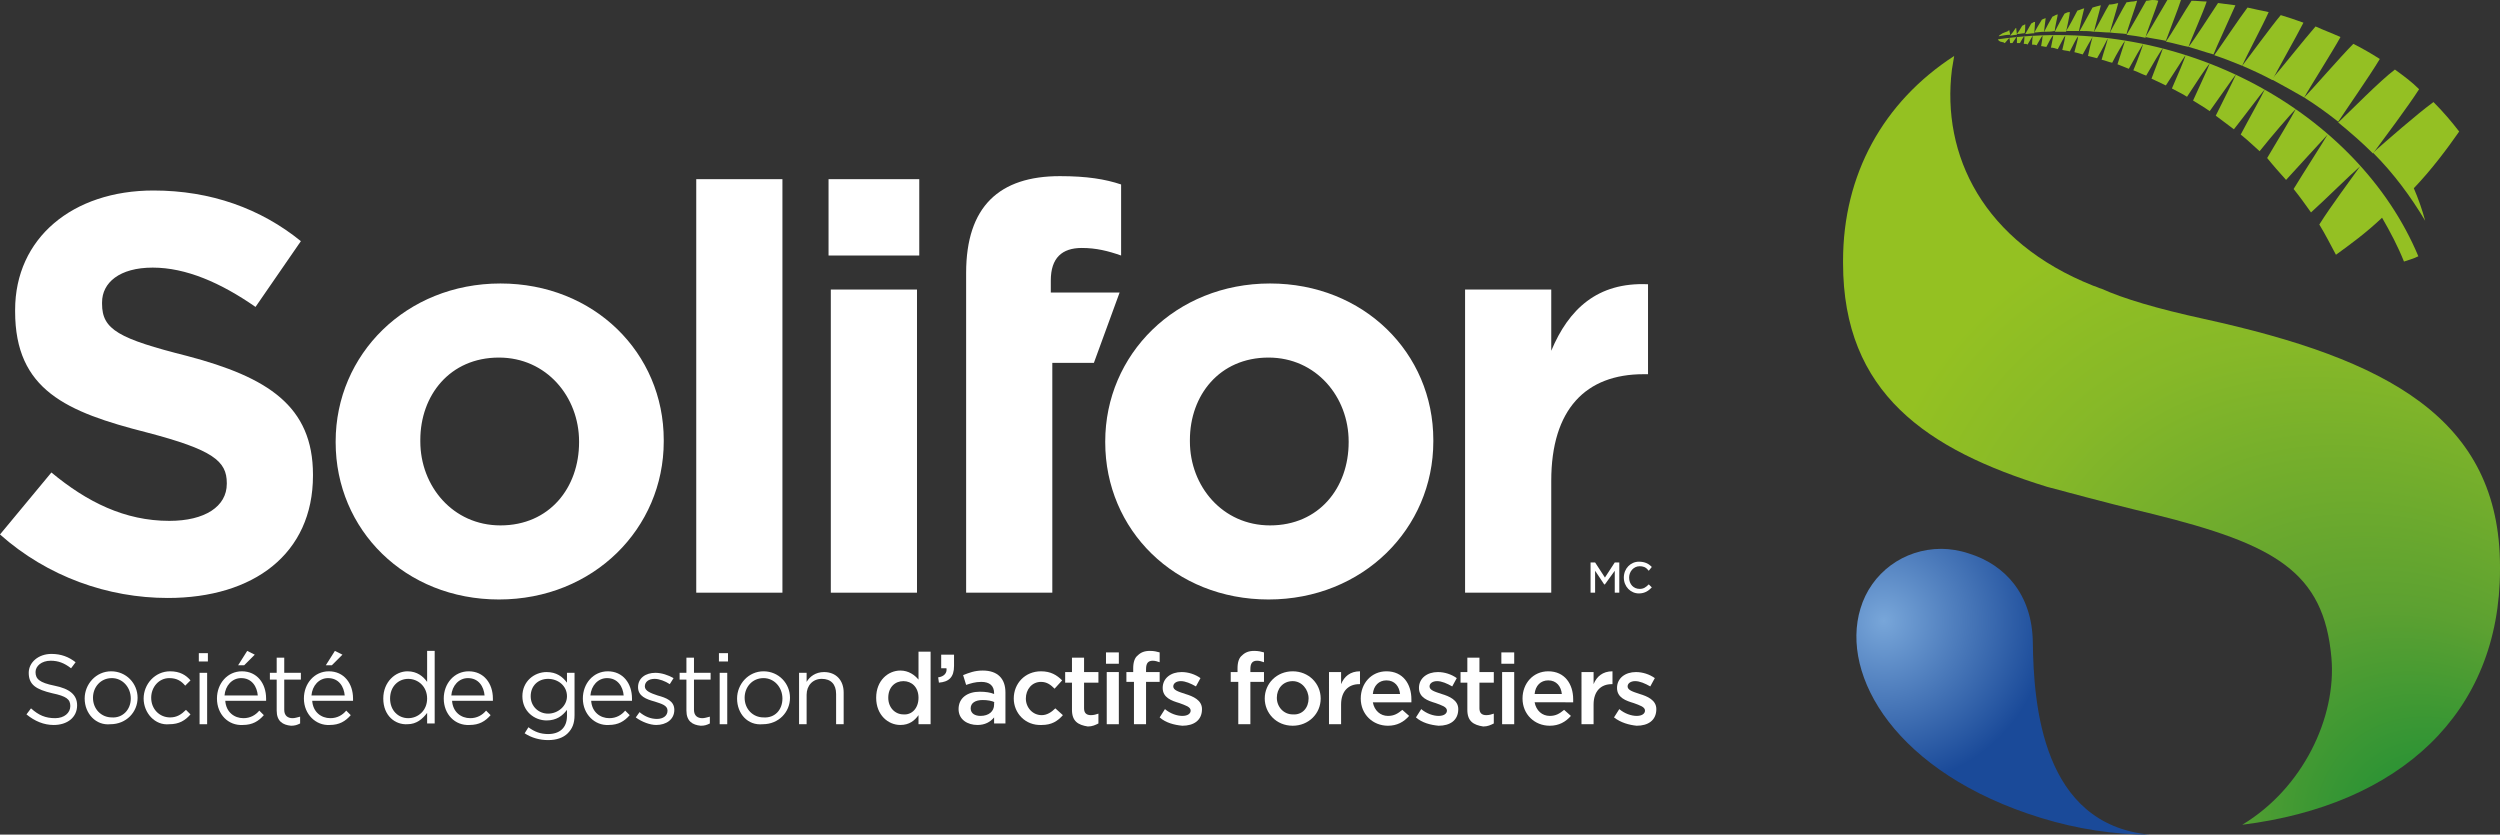
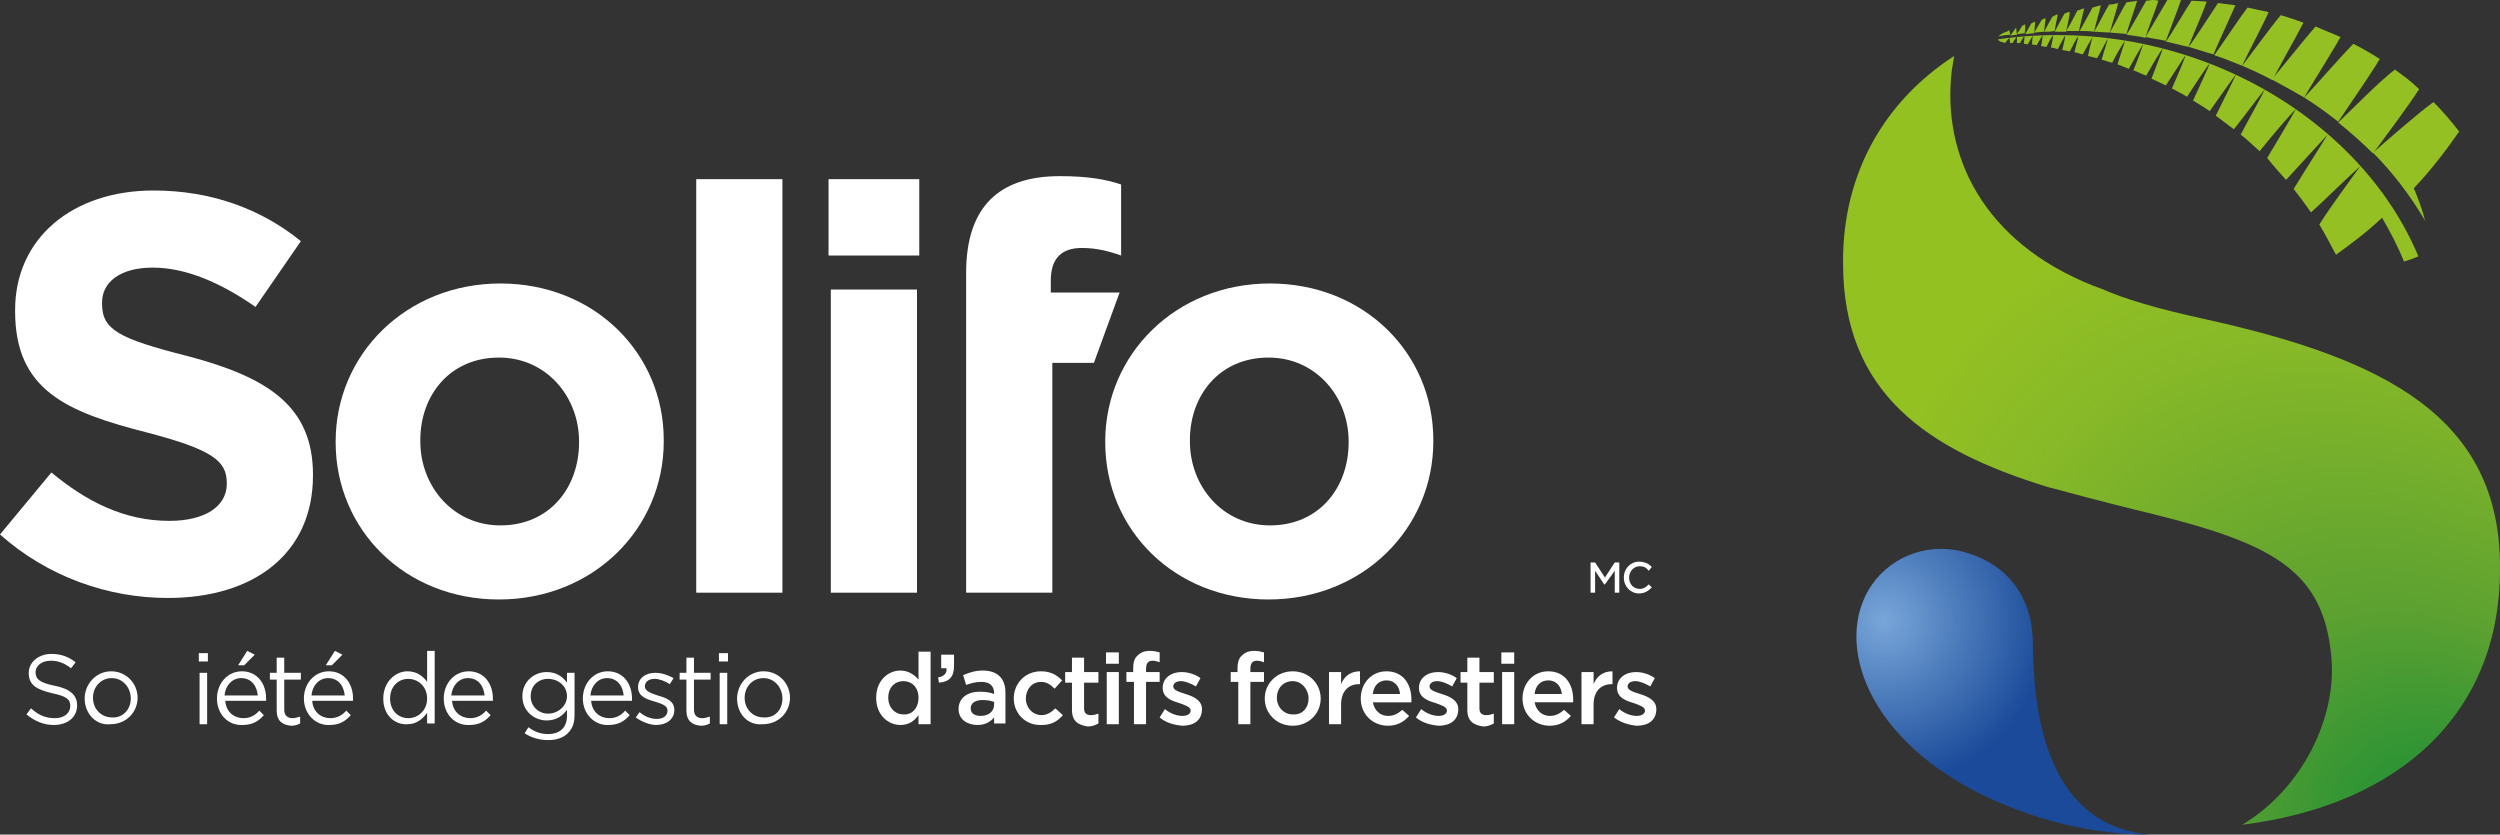
<svg xmlns="http://www.w3.org/2000/svg" xmlns:xlink="http://www.w3.org/1999/xlink" version="1.1" id="Calque_1" x="0px" y="0px" viewBox="0 0 330.7 110.4" style="enable-background:new 0 0 330.7 110.4;" xml:space="preserve">
  <rect x="0" y="0" width="330.7" height="110.4" fill="#333333" stroke="none" />
  <style type="text/css">
	.st0{fill:#FFFFFF;}
	.st1{clip-path:url(#SVGID_2_);fill:url(#SVGID_3_);}
	.st2{fill:#94C023;}
	.st3{clip-path:url(#SVGID_5_);fill:url(#SVGID_6_);}
	.st4{clip-path:url(#SVGID_8_);fill:url(#SVGID_9_);}
</style>
  <g>
    <g>
      <path class="st0" d="M3.5,94.5l0.6-0.8C5.1,94.6,6,95,7.3,95c1.2,0,2-0.7,2-1.6v0c0-0.9-0.5-1.3-2.4-1.7c-2.1-0.5-3.1-1.1-3.1-2.7    v0c0-1.4,1.3-2.5,3-2.5c1.3,0,2.3,0.4,3.2,1.1l-0.6,0.8c-0.9-0.7-1.7-1-2.7-1c-1.2,0-2,0.7-2,1.5v0c0,0.9,0.5,1.4,2.5,1.8    c2,0.4,3,1.2,3,2.6v0c0,1.6-1.3,2.6-3.1,2.6C5.8,95.9,4.6,95.4,3.5,94.5" />
      <path class="st0" d="M11.2,92.4L11.2,92.4c0-1.9,1.5-3.6,3.5-3.6c2,0,3.5,1.6,3.5,3.5v0c0,1.9-1.5,3.5-3.6,3.5    C12.7,96,11.2,94.4,11.2,92.4 M17.3,92.4L17.3,92.4c0-1.5-1.1-2.7-2.5-2.7c-1.5,0-2.5,1.2-2.5,2.6v0c0,1.5,1.1,2.6,2.5,2.6    C16.2,95,17.3,93.9,17.3,92.4" />
-       <path class="st0" d="M19,92.4L19,92.4c0-1.9,1.5-3.6,3.5-3.6c1.3,0,2.1,0.5,2.7,1.2l-0.7,0.7c-0.5-0.6-1.1-1-2.1-1    c-1.4,0-2.4,1.2-2.4,2.6v0c0,1.5,1.1,2.6,2.5,2.6c0.9,0,1.5-0.4,2.1-1l0.6,0.6c-0.7,0.8-1.5,1.3-2.8,1.3C20.5,96,19,94.3,19,92.4" />
      <path class="st0" d="M26.3,86.4h1.2v1.1h-1.2V86.4z M26.4,89h1v6.8h-1V89z" />
      <path class="st0" d="M28.7,92.4L28.7,92.4c0-2,1.4-3.6,3.3-3.6c2,0,3.2,1.6,3.2,3.6c0,0.1,0,0.2,0,0.3h-5.4    c0.1,1.5,1.2,2.3,2.4,2.3c0.9,0,1.6-0.4,2.1-1l0.6,0.6c-0.7,0.8-1.5,1.3-2.8,1.3C30.2,96,28.7,94.5,28.7,92.4 M34.1,92    c-0.1-1.2-0.8-2.3-2.2-2.3c-1.2,0-2.1,1-2.2,2.3H34.1z M32.7,86.1l1,0.5L32.3,88h-0.8L32.7,86.1z" />
      <path class="st0" d="M36.6,94v-4.1h-0.9V89h0.9v-2h1v2h2.2v0.9h-2.2v4c0,0.8,0.5,1.1,1.1,1.1c0.3,0,0.6-0.1,1-0.2v0.9    c-0.4,0.2-0.7,0.3-1.2,0.3C37.4,95.9,36.6,95.4,36.6,94" />
      <path class="st0" d="M40.2,92.4L40.2,92.4c0-2,1.4-3.6,3.3-3.6c2,0,3.2,1.6,3.2,3.6c0,0.1,0,0.2,0,0.3h-5.4    c0.1,1.5,1.2,2.3,2.4,2.3c0.9,0,1.6-0.4,2.1-1l0.6,0.6c-0.7,0.8-1.5,1.3-2.8,1.3C41.8,96,40.2,94.5,40.2,92.4 M45.6,92    c-0.1-1.2-0.8-2.3-2.2-2.3c-1.2,0-2.1,1-2.2,2.3H45.6z M44.3,86.1l1,0.5L43.9,88h-0.8L44.3,86.1z" />
      <path class="st0" d="M50.7,92.4L50.7,92.4c0-2.2,1.6-3.6,3.2-3.6c1.3,0,2.1,0.7,2.6,1.4v-4.1h1v9.6h-1v-1.4    c-0.6,0.8-1.4,1.5-2.6,1.5C52.3,95.9,50.7,94.7,50.7,92.4 M56.5,92.4L56.5,92.4c0-1.6-1.2-2.6-2.5-2.6c-1.3,0-2.4,1-2.4,2.6v0    c0,1.6,1.1,2.6,2.4,2.6C55.3,95,56.5,94,56.5,92.4" />
      <path class="st0" d="M58.7,92.4L58.7,92.4c0-2,1.4-3.6,3.3-3.6c2,0,3.2,1.6,3.2,3.6c0,0.1,0,0.2,0,0.3h-5.4    c0.1,1.5,1.2,2.3,2.4,2.3c0.9,0,1.6-0.4,2.1-1l0.6,0.6c-0.7,0.8-1.5,1.3-2.8,1.3C60.2,96,58.7,94.5,58.7,92.4 M64.1,92    c-0.1-1.2-0.8-2.3-2.2-2.3c-1.2,0-2.1,1-2.2,2.3H64.1z" />
      <path class="st0" d="M69.4,97l0.5-0.8c0.8,0.6,1.6,0.9,2.6,0.9c1.5,0,2.5-0.8,2.5-2.4v-0.8c-0.6,0.8-1.4,1.4-2.7,1.4    c-1.6,0-3.2-1.2-3.2-3.2v0c0-2,1.6-3.2,3.2-3.2c1.3,0,2.1,0.6,2.7,1.4V89h1v5.6c0,1.1-0.3,1.8-0.9,2.4c-0.6,0.6-1.5,0.9-2.6,0.9    C71.4,97.9,70.3,97.6,69.4,97 M75,92.1L75,92.1c0-1.4-1.2-2.3-2.5-2.3c-1.3,0-2.3,0.9-2.3,2.3v0c0,1.4,1.1,2.3,2.3,2.3    C73.8,94.4,75,93.4,75,92.1" />
      <path class="st0" d="M77.1,92.4L77.1,92.4c0-2,1.4-3.6,3.3-3.6c2,0,3.2,1.6,3.2,3.6c0,0.1,0,0.2,0,0.3h-5.4    c0.1,1.5,1.2,2.3,2.4,2.3c0.9,0,1.6-0.4,2.1-1l0.6,0.6c-0.7,0.8-1.5,1.3-2.8,1.3C78.7,96,77.1,94.5,77.1,92.4 M82.5,92    c-0.1-1.2-0.8-2.3-2.2-2.3c-1.2,0-2.1,1-2.2,2.3H82.5z" />
      <path class="st0" d="M84.1,94.9l0.5-0.7c0.7,0.6,1.5,0.9,2.3,0.9c0.8,0,1.4-0.4,1.4-1.1v0c0-0.7-0.8-0.9-1.7-1.2    c-1.1-0.3-2.2-0.7-2.2-1.9v0c0-1.2,1-1.9,2.3-1.9c0.8,0,1.7,0.3,2.4,0.7l-0.5,0.8c-0.6-0.4-1.4-0.7-2-0.7c-0.8,0-1.3,0.4-1.3,1v0    c0,0.6,0.8,0.9,1.7,1.2c1.1,0.3,2.2,0.7,2.2,1.9v0c0,1.3-1.1,2-2.4,2C86,95.9,84.9,95.5,84.1,94.9" />
      <path class="st0" d="M90.8,94v-4.1h-0.9V89h0.9v-2h1v2h2.2v0.9h-2.2v4c0,0.8,0.5,1.1,1.1,1.1c0.3,0,0.6-0.1,1-0.2v0.9    c-0.4,0.2-0.7,0.3-1.2,0.3C91.6,95.9,90.8,95.4,90.8,94" />
      <path class="st0" d="M95.1,86.4h1.2v1.1h-1.2V86.4z M95.2,89h1v6.8h-1V89z" />
      <path class="st0" d="M97.5,92.4L97.5,92.4c0-1.9,1.5-3.6,3.5-3.6c2,0,3.5,1.6,3.5,3.5v0c0,1.9-1.5,3.5-3.6,3.5    C98.9,96,97.5,94.4,97.5,92.4 M103.5,92.4L103.5,92.4c0-1.5-1.1-2.7-2.5-2.7c-1.5,0-2.5,1.2-2.5,2.6v0c0,1.5,1.1,2.6,2.5,2.6    C102.5,95,103.5,93.9,103.5,92.4" />
-       <path class="st0" d="M105.7,89h1v1.2c0.4-0.7,1.2-1.3,2.3-1.3c1.6,0,2.6,1.1,2.6,2.7v4.2h-1v-4c0-1.3-0.7-2-1.9-2    c-1.2,0-2,0.9-2,2.1v3.9h-1V89z" />
      <path class="st0" d="M115.9,92.3L115.9,92.3c0-2.3,1.6-3.6,3.2-3.6c1.1,0,1.9,0.6,2.4,1.2v-3.7h1.6v9.6h-1.6v-1.2    c-0.5,0.7-1.2,1.3-2.4,1.3C117.5,95.9,115.9,94.6,115.9,92.3 M121.5,92.3L121.5,92.3c0-1.4-0.9-2.2-2-2.2c-1.1,0-2,0.8-2,2.2v0    c0,1.3,0.9,2.2,2,2.2C120.6,94.6,121.5,93.7,121.5,92.3" />
      <path class="st0" d="M124.1,89.6c0.8-0.1,1.2-0.6,1.1-1.2h-0.7v-1.8h1.7v1.5c0,1.5-0.7,2.1-2,2.2L124.1,89.6z" />
      <path class="st0" d="M131.5,95.8v-0.9c-0.5,0.6-1.2,1-2.2,1c-1.3,0-2.5-0.7-2.5-2.1v0c0-1.5,1.2-2.3,2.8-2.3    c0.8,0,1.4,0.1,1.9,0.3v-0.1c0-1-0.6-1.5-1.7-1.5c-0.8,0-1.4,0.2-2,0.4l-0.4-1.3c0.8-0.3,1.5-0.6,2.6-0.6c2,0,3,1.1,3,2.9v4.1    H131.5z M131.6,92.9c-0.4-0.2-1-0.3-1.6-0.3c-1,0-1.6,0.4-1.6,1.1v0c0,0.7,0.6,1,1.3,1c1.1,0,1.8-0.6,1.8-1.5V92.9z" />
      <path class="st0" d="M134.1,92.4L134.1,92.4c0-2,1.5-3.6,3.6-3.6c1.3,0,2.1,0.5,2.8,1.2l-1,1.1c-0.5-0.5-1-0.9-1.8-0.9    c-1.2,0-2,1-2,2.2v0c0,1.2,0.9,2.2,2.1,2.2c0.7,0,1.3-0.4,1.8-0.9l1,0.9c-0.7,0.8-1.5,1.3-2.8,1.3C135.6,96,134.1,94.3,134.1,92.4    " />
      <path class="st0" d="M141.8,93.9v-3.6h-0.9v-1.4h0.9V87h1.6v1.9h1.9v1.4h-1.9v3.4c0,0.6,0.3,0.9,0.9,0.9c0.4,0,0.7-0.1,1-0.2v1.3    c-0.4,0.2-0.8,0.4-1.4,0.4C142.6,95.9,141.8,95.4,141.8,93.9" />
      <path class="st0" d="M146.3,86.3h1.7v1.5h-1.7V86.3z M146.4,88.9h1.6v6.9h-1.6V88.9z" />
      <path class="st0" d="M149.9,90.2H149v-1.3h0.9v-0.5c0-0.8,0.2-1.4,0.6-1.7c0.4-0.4,0.9-0.6,1.6-0.6c0.6,0,0.9,0.1,1.3,0.2v1.3    c-0.3-0.1-0.6-0.2-0.9-0.2c-0.6,0-0.9,0.3-0.9,1.1v0.4h1.8v1.3h-1.8v5.6h-1.6V90.2z" />
      <path class="st0" d="M153.4,94.9l0.7-1.1c0.7,0.6,1.6,0.9,2.3,0.9c0.7,0,1.1-0.3,1.1-0.7v0c0-0.5-0.7-0.7-1.5-1    c-1-0.3-2.2-0.7-2.2-2v0c0-1.3,1.1-2.1,2.5-2.1c0.9,0,1.8,0.3,2.5,0.8l-0.6,1.1c-0.7-0.4-1.4-0.7-2-0.7c-0.6,0-1,0.3-1,0.7v0    c0,0.5,0.7,0.7,1.6,1c1,0.3,2.2,0.8,2.2,2v0c0,1.5-1.1,2.2-2.6,2.2C155.3,95.9,154.2,95.6,153.4,94.9" />
      <path class="st0" d="M163.7,90.2h-0.9v-1.3h0.9v-0.5c0-0.8,0.2-1.4,0.6-1.7c0.4-0.4,0.9-0.6,1.6-0.6c0.6,0,0.9,0.1,1.3,0.2v1.3    c-0.3-0.1-0.6-0.2-0.9-0.2c-0.6,0-0.9,0.3-0.9,1.1v0.4h1.8v1.3h-1.8v5.6h-1.6V90.2z" />
      <path class="st0" d="M167.3,92.4L167.3,92.4c0-2,1.6-3.6,3.7-3.6c2.1,0,3.7,1.6,3.7,3.6v0c0,2-1.6,3.6-3.7,3.6    C168.8,96,167.3,94.3,167.3,92.4 M173.1,92.4L173.1,92.4c0-1.2-0.9-2.3-2.1-2.3c-1.3,0-2.1,1-2.1,2.2v0c0,1.2,0.9,2.2,2.1,2.2    C172.3,94.6,173.1,93.6,173.1,92.4" />
      <path class="st0" d="M175.8,88.9h1.6v1.6c0.4-1,1.2-1.7,2.5-1.7v1.7h-0.1c-1.4,0-2.4,0.9-2.4,2.7v2.6h-1.6V88.9z" />
      <path class="st0" d="M180,92.4L180,92.4c0-2,1.4-3.6,3.4-3.6c2.2,0,3.3,1.7,3.3,3.7c0,0.1,0,0.3,0,0.4h-5.1c0.2,1.1,1,1.8,2,1.8    c0.8,0,1.3-0.3,1.9-0.8l0.9,0.8c-0.7,0.8-1.6,1.3-2.8,1.3C181.6,96,180,94.5,180,92.4 M185.2,91.8c-0.1-1-0.7-1.8-1.8-1.8    c-1,0-1.7,0.7-1.8,1.8H185.2z" />
      <path class="st0" d="M187.3,94.9l0.7-1.1c0.7,0.6,1.6,0.9,2.3,0.9c0.7,0,1.1-0.3,1.1-0.7v0c0-0.5-0.7-0.7-1.5-1    c-1-0.3-2.2-0.7-2.2-2v0c0-1.3,1.1-2.1,2.5-2.1c0.9,0,1.8,0.3,2.5,0.8l-0.6,1.1c-0.7-0.4-1.4-0.7-2-0.7c-0.6,0-1,0.3-1,0.7v0    c0,0.5,0.7,0.7,1.6,1c1,0.3,2.2,0.8,2.2,2v0c0,1.5-1.1,2.2-2.6,2.2C189.2,95.9,188.1,95.6,187.3,94.9" />
      <path class="st0" d="M194.1,93.9v-3.6h-0.9v-1.4h0.9V87h1.6v1.9h1.9v1.4h-1.9v3.4c0,0.6,0.3,0.9,0.9,0.9c0.4,0,0.7-0.1,1-0.2v1.3    c-0.4,0.2-0.8,0.4-1.4,0.4C194.9,95.9,194.1,95.4,194.1,93.9" />
      <path class="st0" d="M198.6,86.3h1.7v1.5h-1.7V86.3z M198.7,88.9h1.6v6.9h-1.6V88.9z" />
      <path class="st0" d="M201.4,92.4L201.4,92.4c0-2,1.4-3.6,3.4-3.6c2.2,0,3.3,1.7,3.3,3.7c0,0.1,0,0.3,0,0.4H203    c0.2,1.1,1,1.8,2,1.8c0.8,0,1.3-0.3,1.9-0.8l0.9,0.8c-0.7,0.8-1.6,1.3-2.8,1.3C203,96,201.4,94.5,201.4,92.4 M206.6,91.8    c-0.1-1-0.7-1.8-1.8-1.8c-1,0-1.7,0.7-1.8,1.8H206.6z" />
      <path class="st0" d="M209.2,88.9h1.6v1.6c0.4-1,1.2-1.7,2.5-1.7v1.7h-0.1c-1.4,0-2.4,0.9-2.4,2.7v2.6h-1.6V88.9z" />
      <path class="st0" d="M213.5,94.9l0.7-1.1c0.7,0.6,1.6,0.9,2.3,0.9c0.7,0,1.1-0.3,1.1-0.7v0c0-0.5-0.7-0.7-1.5-1    c-1-0.3-2.2-0.7-2.2-2v0c0-1.3,1.1-2.1,2.5-2.1c0.9,0,1.8,0.3,2.5,0.8l-0.6,1.1c-0.7-0.4-1.4-0.7-2-0.7c-0.6,0-1,0.3-1,0.7v0    c0,0.5,0.7,0.7,1.6,1c1,0.3,2.2,0.8,2.2,2v0c0,1.5-1.1,2.2-2.6,2.2C215.5,95.9,214.4,95.6,213.5,94.9" />
      <polygon class="st0" points="212.3,76.4 211,74.4 210.9,74.4 210.4,74.4 210.4,78.4 211,78.4 211,75.5 212.2,77.3 212.2,77.3     212.3,77.3 213.6,75.5 213.6,78.4 214.2,78.4 214.2,74.4 213.6,74.4   " />
      <path class="st0" d="M218.1,77.3L218.1,77.3c-0.4,0.4-0.7,0.6-1.2,0.6c-0.8,0-1.4-0.6-1.4-1.5c0-0.8,0.6-1.5,1.4-1.5    c0.4,0,0.8,0.1,1.1,0.5l0.1,0.1l0.4-0.5l-0.1-0.1c-0.3-0.3-0.8-0.6-1.6-0.6c-1.1,0-2,0.9-2,2.1v0c0,1.2,0.9,2.1,2,2.1    c0.8,0,1.3-0.4,1.6-0.7l0.1-0.1L218.1,77.3z" />
      <path class="st0" d="M44.4,58.5v-0.1c0-11.5,9.3-20.9,21.8-20.9c12.4,0,21.6,9.2,21.6,20.7v0.2c0,11.5-9.3,20.9-21.8,20.9    C53.6,79.3,44.4,70.1,44.4,58.5 M76.6,58.5v-0.1c0-5.9-4.3-11.1-10.6-11.1c-6.5,0-10.4,5-10.4,10.9v0.2c0,5.9,4.3,11.1,10.6,11.1    C72.7,69.5,76.6,64.5,76.6,58.5" />
      <rect x="92.1" y="23.7" class="st0" width="11.4" height="54.7" />
      <path class="st0" d="M109.6,23.7h12v10.1h-12V23.7z M109.9,38.3h11.4v40.1h-11.4V38.3z" />
-       <path class="st0" d="M193.8,38.3h11.4v8.1c2.3-5.5,6.1-9.1,12.8-8.8v11.9h-0.6c-7.6,0-12.2,4.6-12.2,14.1v14.8h-11.4V38.3z" />
      <path class="st0" d="M148.1,38.7h-9.1v-1.6c0-3,1.5-4.3,4.1-4.3c1.9,0,3.5,0.4,5.2,1v-9.4c-2.1-0.7-4.5-1.1-8.1-1.1    c-4,0-7.1,1-9.2,3.1c-2.1,2.1-3.2,5.3-3.2,9.7v2.5V48v30.4h11.4V48h5.5L148.1,38.7z" />
      <path class="st0" d="M146.2,58.5v-0.1c0-11.5,9.3-20.9,21.8-20.9c12.4,0,21.6,9.2,21.6,20.7v0.2c0,11.5-9.3,20.9-21.8,20.9    C155.4,79.3,146.2,70.1,146.2,58.5 M178.4,58.5v-0.1c0-5.9-4.3-11.1-10.6-11.1c-6.5,0-10.4,5-10.4,10.9v0.2    c0,5.9,4.3,11.1,10.6,11.1C174.5,69.5,178.4,64.5,178.4,58.5" />
      <path class="st0" d="M0,70.7l6.8-8.2c4.7,3.9,9.7,6.4,15.6,6.4c4.7,0,7.6-1.9,7.6-4.9v-0.1c0-2.9-1.8-4.4-10.6-6.7    c-10.6-2.7-17.4-5.6-17.4-16V41c0-9.5,7.6-15.8,18.3-15.8c7.6,0,14.2,2.4,19.5,6.7l-6,8.7c-4.6-3.2-9.2-5.2-13.6-5.2    s-6.7,2-6.7,4.6v0.2c0,3.4,2.2,4.6,11.3,6.9c10.6,2.8,16.6,6.6,16.6,15.7v0.1c0,10.4-7.9,16.2-19.2,16.2    C14.3,79.1,6.3,76.3,0,70.7" />
    </g>
    <g>
      <defs>
        <path id="SVGID_1_" d="M243.8,34.5v0.3c0,17.2,11.1,24.7,27,29.6c7.8,2.1,11.1,2.9,14,3.6c16.1,4,22.6,7.6,23.6,19     c0.7,7.9-3.8,17.3-11.8,22.1c20.8-2.6,34.1-14.7,34.1-33.8v-0.3c0-19.7-15-27.5-39.1-32.8c-6.4-1.4-10.7-2.7-13.6-4     c-0.4-0.1-0.7-0.3-1.1-0.4c-14.6-5.8-20.1-17.3-18.7-28.6c0.1-0.6,0.2-1.2,0.3-1.8C249.1,13.5,243.8,23.1,243.8,34.5" />
      </defs>
      <clipPath id="SVGID_2_">
        <use xlink:href="#SVGID_1_" style="overflow:visible;" />
      </clipPath>
      <radialGradient id="SVGID_3_" cx="-116.757" cy="457.771" r="1" gradientTransform="matrix(84.023 112.482 76.014 -56.782 -24657.676 39247.043)" gradientUnits="userSpaceOnUse">
        <stop offset="0" style="stop-color:#008638" />
        <stop offset="0.317" style="stop-color:#5CA131" />
        <stop offset="0.59" style="stop-color:#86B828" />
        <stop offset="0.739" style="stop-color:#94C122" />
        <stop offset="1" style="stop-color:#94C122" />
      </radialGradient>
      <polygon class="st1" points="299.5,-34.1 379.4,72.8 274.9,150.8 195.1,43.9   " />
    </g>
    <g>
      <path class="st2" d="M271.8,4.2C271.8,4.2,271.8,4.2,271.8,4.2C271.8,4.2,271.8,4.2,271.8,4.2C271.8,4.2,271.8,4.2,271.8,4.2" />
      <path class="st2" d="M270.4,4.3C270.4,4.3,270.4,4.2,270.4,4.3C270.4,4.2,270.4,4.2,270.4,4.3C270.4,4.2,270.4,4.3,270.4,4.3" />
      <path class="st2" d="M275,4.2C275.1,4.2,275.1,4.1,275,4.2L275,4.2C275.1,4.1,275,4.2,275,4.2" />
      <path class="st2" d="M277,4.2C277,4.2,277,4.2,277,4.2C277,4.2,277,4.2,277,4.2C277,4.2,277,4.2,277,4.2" />
      <path class="st2" d="M265.4,4.2c-0.2,0.1-0.3,0.1-0.5,0.2c-0.3,0.2-0.5,0.3-0.5,0.4c0.5-0.1,1-0.2,1.5-0.2c0-0.2-0.1-0.4-0.1-0.6    C265.5,4.1,265.6,4.2,265.4,4.2" />
      <path class="st2" d="M266.8,4.6C266.8,4.6,266.8,4.6,266.8,4.6C266.8,4.5,266.8,4.5,266.8,4.6C266.8,4.6,266.8,4.6,266.8,4.6" />
      <path class="st2" d="M265.9,4.7C265.9,4.7,265.9,4.7,265.9,4.7C265.9,4.7,265.9,4.7,265.9,4.7C265.9,4.7,265.9,4.7,265.9,4.7" />
      <path class="st2" d="M279.1,4.4C279.1,4.4,279.1,4.3,279.1,4.4C279.1,4.3,279.1,4.3,279.1,4.4C279.1,4.3,279.1,4.4,279.1,4.4" />
      <path class="st2" d="M269.1,4.4C269.1,4.4,269.1,4.3,269.1,4.4C269.1,4.3,269.1,4.3,269.1,4.4C269.1,4.3,269.1,4.4,269.1,4.4" />
      <path class="st2" d="M267.9,4.5C267.9,4.5,267.9,4.4,267.9,4.5C267.9,4.4,267.9,4.4,267.9,4.5C267.9,4.4,267.9,4.5,267.9,4.5" />
      <path class="st2" d="M304.8,13C304.8,13,304.8,12.9,304.8,13C304.8,12.9,304.8,12.9,304.8,13C304.8,12.9,304.8,13,304.8,13" />
      <polyline class="st2" points="300.5,10.5 300.5,10.5 300.5,10.5 300.5,10.5   " />
      <polyline class="st2" points="296.6,8.7 296.6,8.7 296.6,8.7 296.6,8.7   " />
      <path class="st2" d="M313.8,20.3C313.9,20.3,313.9,20.3,313.8,20.3C313.9,20.2,313.9,20.2,313.8,20.3    C313.9,20.3,313.9,20.3,313.8,20.3" />
      <path class="st2" d="M309.3,16.2C309.3,16.2,309.3,16.1,309.3,16.2C309.3,16.1,309.3,16.1,309.3,16.2    C309.3,16.1,309.3,16.1,309.3,16.2" />
      <path class="st2" d="M292.9,7.3C292.9,7.3,292.9,7.3,292.9,7.3C292.9,7.3,292.9,7.3,292.9,7.3C292.9,7.3,292.9,7.3,292.9,7.3" />
      <path class="st2" d="M283.8,5C283.8,5,283.8,4.9,283.8,5C283.8,4.9,283.8,4.9,283.8,5C283.8,4.9,283.8,5,283.8,5" />
      <path class="st2" d="M286.5,5.5C286.5,5.5,286.5,5.5,286.5,5.5C286.5,5.5,286.5,5.5,286.5,5.5C286.5,5.5,286.5,5.5,286.5,5.5" />
      <path class="st2" d="M281.3,4.6C281.3,4.6,281.3,4.6,281.3,4.6C281.3,4.6,281.3,4.6,281.3,4.6C281.3,4.6,281.3,4.6,281.3,4.6" />
      <path class="st2" d="M289.5,6.2C289.5,6.2,289.6,6.2,289.5,6.2C289.6,6.2,289.6,6.2,289.5,6.2C289.6,6.2,289.5,6.2,289.5,6.2" />
      <path class="st2" d="M273.3,4.2C273.3,4.1,273.3,4.1,273.3,4.2C273.3,4.1,273.3,4.1,273.3,4.2C273.3,4.1,273.3,4.1,273.3,4.2" />
      <path class="st2" d="M297.3,1c-1,1.3-3.8,5.5-4.4,6.3c1.2,0.4,2.5,0.9,3.7,1.4c0.4-1,2.8-5.5,3.5-7.1C299.1,1.4,298.2,1.2,297.3,1    " />
      <path class="st2" d="M301.7,2c-1.2,1.4-4.4,5.8-5.1,6.7c1.4,0.6,2.7,1.2,4,1.9c0.5-1.1,3.2-5.8,4.1-7.6    C303.6,2.6,302.7,2.3,301.7,2" />
      <path class="st2" d="M306.3,3.5c-1.4,1.6-4.9,6-5.8,7c1.5,0.8,2.9,1.6,4.3,2.4c0.7-1.3,3.7-6,4.8-8C308.5,4.4,307.4,4,306.3,3.5" />
      <path class="st2" d="M289.9,0.1c-0.7,1-2.9,4.8-3.4,5.4c1,0.2,2,0.5,3,0.7c0.2-0.7,2-4.7,2.4-6C291.3,0.2,290.6,0.1,289.9,0.1" />
      <path class="st2" d="M293.4,0.4c-0.8,1.2-3.3,5.1-3.9,5.8c1.1,0.3,2.2,0.7,3.3,1c0.3-0.8,2.3-5.1,2.9-6.5    C295,0.6,294.2,0.5,293.4,0.4" />
      <path class="st2" d="M302.4,23.8c1.8-2,4.6-5,5.5-6c-0.9,1.5-3.1,4.9-4.5,7.2c0.8,1,1.6,2.1,2.3,3.1c2-1.8,5-4.8,6.5-6.1    c-1.2,1.7-3.9,5.3-5.4,7.7c0.8,1.3,1.5,2.7,2.2,4c1.8-1.3,4-2.9,6.1-4.9c1.1,1.9,2.1,3.8,2.9,5.8c0.6-0.2,1.3-0.4,1.9-0.7    C312,15,288.7,1.7,264.3,5.2c0,0.1,0.1,0.2,0.3,0.3c0.1,0,0.3,0.1,0.4,0.1c0.1,0,0.1,0.1,0.2,0.1c0.2-0.2,0.4-0.5,0.6-0.7    c0,0,0.1,0.6,0.1,0.7c0,0,0.1,0,0.1,0c0.1,0,0.1,0,0.2,0c0.2-0.3,0.6-0.9,0.6-0.9c0,0,0,0.6,0,0.9c0.1,0,0.3,0,0.4,0    c0.2-0.4,0.6-1,0.6-1c0,0,0,0.6-0.1,1.1c0.2,0,0.4,0,0.5,0.1c0.3-0.5,0.7-1.2,0.7-1.2c0,0-0.1,0.7-0.1,1.2c0.2,0,0.4,0,0.6,0.1    c0.3-0.5,0.6-1.1,0.8-1.3c0,0.2-0.1,0.9-0.2,1.4c0.2,0,0.5,0.1,0.7,0.1c0.3-0.6,0.7-1.4,0.9-1.5c0,0.2-0.2,1-0.3,1.6    c0.3,0,0.6,0.1,0.9,0.2c0.4-0.7,0.8-1.6,1-1.8c0,0.2-0.2,1.1-0.4,1.9c0.3,0.1,0.7,0.1,1,0.2c0.4-0.8,0.9-1.8,1.1-2    c0,0.3-0.3,1.3-0.5,2.1c0.4,0.1,0.8,0.2,1.1,0.3c0.5-0.9,1.1-2,1.3-2.3c-0.1,0.3-0.4,1.5-0.6,2.5c0.4,0.1,0.8,0.2,1.2,0.3    c0.6-1,1.3-2.4,1.4-2.6c0,0.3-0.5,1.7-0.8,2.8c0.5,0.1,0.9,0.3,1.4,0.4c0.6-1.2,1.5-2.7,1.7-2.9c-0.1,0.3-0.6,1.9-1,3.1    c0.5,0.2,1,0.4,1.5,0.6c0.7-1.3,1.7-3,1.9-3.3c-0.1,0.4-0.7,2.1-1.3,3.5c0.6,0.2,1.1,0.5,1.7,0.7c0.8-1.4,1.9-3.3,2.2-3.6    c-0.1,0.4-0.9,2.4-1.5,4c0.6,0.3,1.3,0.6,1.9,0.9c1-1.5,2.3-3.6,2.6-4c-0.1,0.5-1.1,2.8-1.8,4.4c0.7,0.4,1.4,0.7,2,1.1    c1.1-1.7,2.6-4,3-4.4c-0.2,0.6-1.4,3.1-2.2,4.9c0.8,0.5,1.5,0.9,2.2,1.4c1.3-1.8,3-4.3,3.5-4.9c-0.3,0.7-1.7,3.5-2.7,5.5    c0.8,0.6,1.6,1.2,2.4,1.8c1.5-1.9,3.5-4.6,4.1-5.3c-0.4,0.9-2.1,3.9-3.2,6c0.9,0.7,1.7,1.5,2.5,2.2c1.6-2,4-4.8,4.8-5.6    c-0.5,1-2.5,4.3-3.8,6.5C300.7,21.9,301.6,22.9,302.4,23.8" />
      <path class="st2" d="M311.3,5.8c-1.7,1.7-5.5,6.1-6.5,7.1c1.6,1,3.1,2.1,4.5,3.2c0.9-1.4,4.2-6.1,5.5-8.3    C313.7,7.1,312.5,6.4,311.3,5.8" />
      <path class="st2" d="M286.7,0c-0.5,0.8-2.5,4.3-2.9,4.9c0.9,0.2,1.8,0.3,2.7,0.5c0.2-0.6,1.7-4.4,2-5.4C287.9,0,287.3,0,286.7,0" />
      <path class="st2" d="M321.9,13.5c-2.2,1.6-6.3,5.2-8,6.7c2.7,2.7,5,5.8,6.9,9c-0.4-1.5-0.9-2.9-1.5-4.3c2.3-2.4,4.4-5.2,6-7.5    C324.3,16.1,323.2,14.8,321.9,13.5" />
      <path class="st2" d="M316.8,9.2c-2,1.5-5.9,5.5-7.5,7c1.6,1.3,3.2,2.7,4.6,4.1c1.4-1.9,4.7-6.3,6.1-8.5    C319,10.8,317.9,10,316.8,9.2" />
      <path class="st2" d="M271.5,2.2c-0.2,0.3-0.9,1.6-1.1,2c0.5,0,0.9,0,1.4-0.1c0-0.4,0.4-2,0.4-2.2C271.8,2,271.8,2.1,271.5,2.2" />
      <path class="st2" d="M270.1,2.6c-0.2,0.3-0.9,1.5-1,1.7c0.4,0,0.8-0.1,1.3-0.1c0-0.4,0.2-1.6,0.2-1.8    C270.3,2.5,270.3,2.5,270.1,2.6" />
      <path class="st2" d="M273.1,1.8c-0.2,0.3-1.1,2-1.3,2.4c0.5,0,1,0,1.5,0c0.1-0.4,0.5-2.3,0.5-2.6C273.4,1.6,273.4,1.7,273.1,1.8" />
      <path class="st2" d="M266.5,3.9c-0.1,0.2-0.5,0.7-0.6,0.8c0.3,0,0.6-0.1,0.9-0.1c0-0.1-0.1-0.8-0.1-0.9    C266.5,3.7,266.7,3.8,266.5,3.9" />
      <path class="st2" d="M268.7,3.1c-0.1,0.2-0.7,1.2-0.8,1.4c0.4,0,0.8-0.1,1.2-0.1c0-0.2,0.1-1.3,0.1-1.5C268.9,2.9,269,3,268.7,3.1    " />
      <path class="st2" d="M267.9,3.2c-0.2,0.1-0.1,0.1-0.4,0.2c-0.1,0.2-0.6,1-0.7,1.1c0.4,0,0.7-0.1,1-0.1    C267.9,4.3,267.9,3.4,267.9,3.2" />
      <path class="st2" d="M284.7,0c-0.2,0-0.5,0.1-0.8,0.1c-0.4,0.7-2.2,3.9-2.6,4.5c0.8,0.1,1.6,0.2,2.5,0.4c0.1-0.6,1.5-4.1,1.7-4.9    C285.2,0,284.9,0,284.7,0" />
      <path class="st2" d="M279,0.6c-0.4,0.6-1.6,3-2,3.6c0.7,0,1.4,0.1,2.1,0.1c0.1-0.5,1-3.4,1.1-3.9C279.7,0.5,279.5,0.6,279,0.6" />
      <path class="st2" d="M274.8,1.4c-0.2,0.4-1.2,2.3-1.5,2.7c0.6,0,1.1,0,1.7,0c0.1-0.5,0.6-2.6,0.7-3C275.3,1.2,275.2,1.3,274.8,1.4    " />
      <path class="st2" d="M282.1,0.2c-0.3,0-0.5,0.1-0.8,0.1c-0.4,0.6-1.9,3.5-2.2,4c0.7,0.1,1.5,0.1,2.2,0.2c0.1-0.6,1.3-3.9,1.4-4.4    C282.5,0.1,282.4,0.2,282.1,0.2" />
      <path class="st2" d="M276.8,1c-0.3,0.5-1.4,2.6-1.7,3.1c0.6,0,1.3,0,1.9,0.1c0.1-0.6,0.8-3,0.9-3.5C277.4,0.8,277.2,0.9,276.8,1" />
    </g>
    <g>
      <defs>
        <path id="SVGID_4_" d="M246.1,80.5c-2.7,8.9,4.7,21.8,23.9,27.7c4.9,1.5,9.7,2.2,14.3,2.2c-14.1-1.4-15.3-17-15.4-25.5     c-0.1-6.2-3.6-10.2-8.5-11.7c-1.2-0.4-2.5-0.6-3.6-0.6C251.8,72.6,247.5,75.8,246.1,80.5" />
      </defs>
      <clipPath id="SVGID_5_">
        <use xlink:href="#SVGID_4_" style="overflow:visible;" />
      </clipPath>
      <radialGradient id="SVGID_6_" cx="-111.702" cy="469.734" r="1" gradientTransform="matrix(22.426 1.26 1.26 -22.426 2162.282 10757.189)" gradientUnits="userSpaceOnUse">
        <stop offset="0" style="stop-color:#78A6D9" />
        <stop offset="0.968" style="stop-color:#1A4A99" />
        <stop offset="1" style="stop-color:#1A4A99" />
      </radialGradient>
      <polygon class="st3" points="243.5,70.3 286.5,72.7 284.2,112.6 241.3,110.2   " />
    </g>
    <g>
      <defs>
        <path id="SVGID_7_" d="M284.4,110.3c0.1,0,0.2,0,0.4,0l0,0C284.6,110.3,284.5,110.3,284.4,110.3" />
      </defs>
      <clipPath id="SVGID_8_">
        <use xlink:href="#SVGID_7_" style="overflow:visible;" />
      </clipPath>
      <radialGradient id="SVGID_9_" cx="-111.307" cy="471.365" r="1" gradientTransform="matrix(20.212 1.135 1.135 -20.212 1972.221 9736.849)" gradientUnits="userSpaceOnUse">
        <stop offset="0" style="stop-color:#508AC9" />
        <stop offset="1.758350e-02" style="stop-color:#719BD1" />
        <stop offset="0.968" style="stop-color:#1A4A99" />
        <stop offset="1" style="stop-color:#1A4A99" />
      </radialGradient>
      <polygon class="st4" points="284.4,110.3 284.8,110.3 284.7,110.4 284.4,110.4   " />
    </g>
  </g>
</svg>